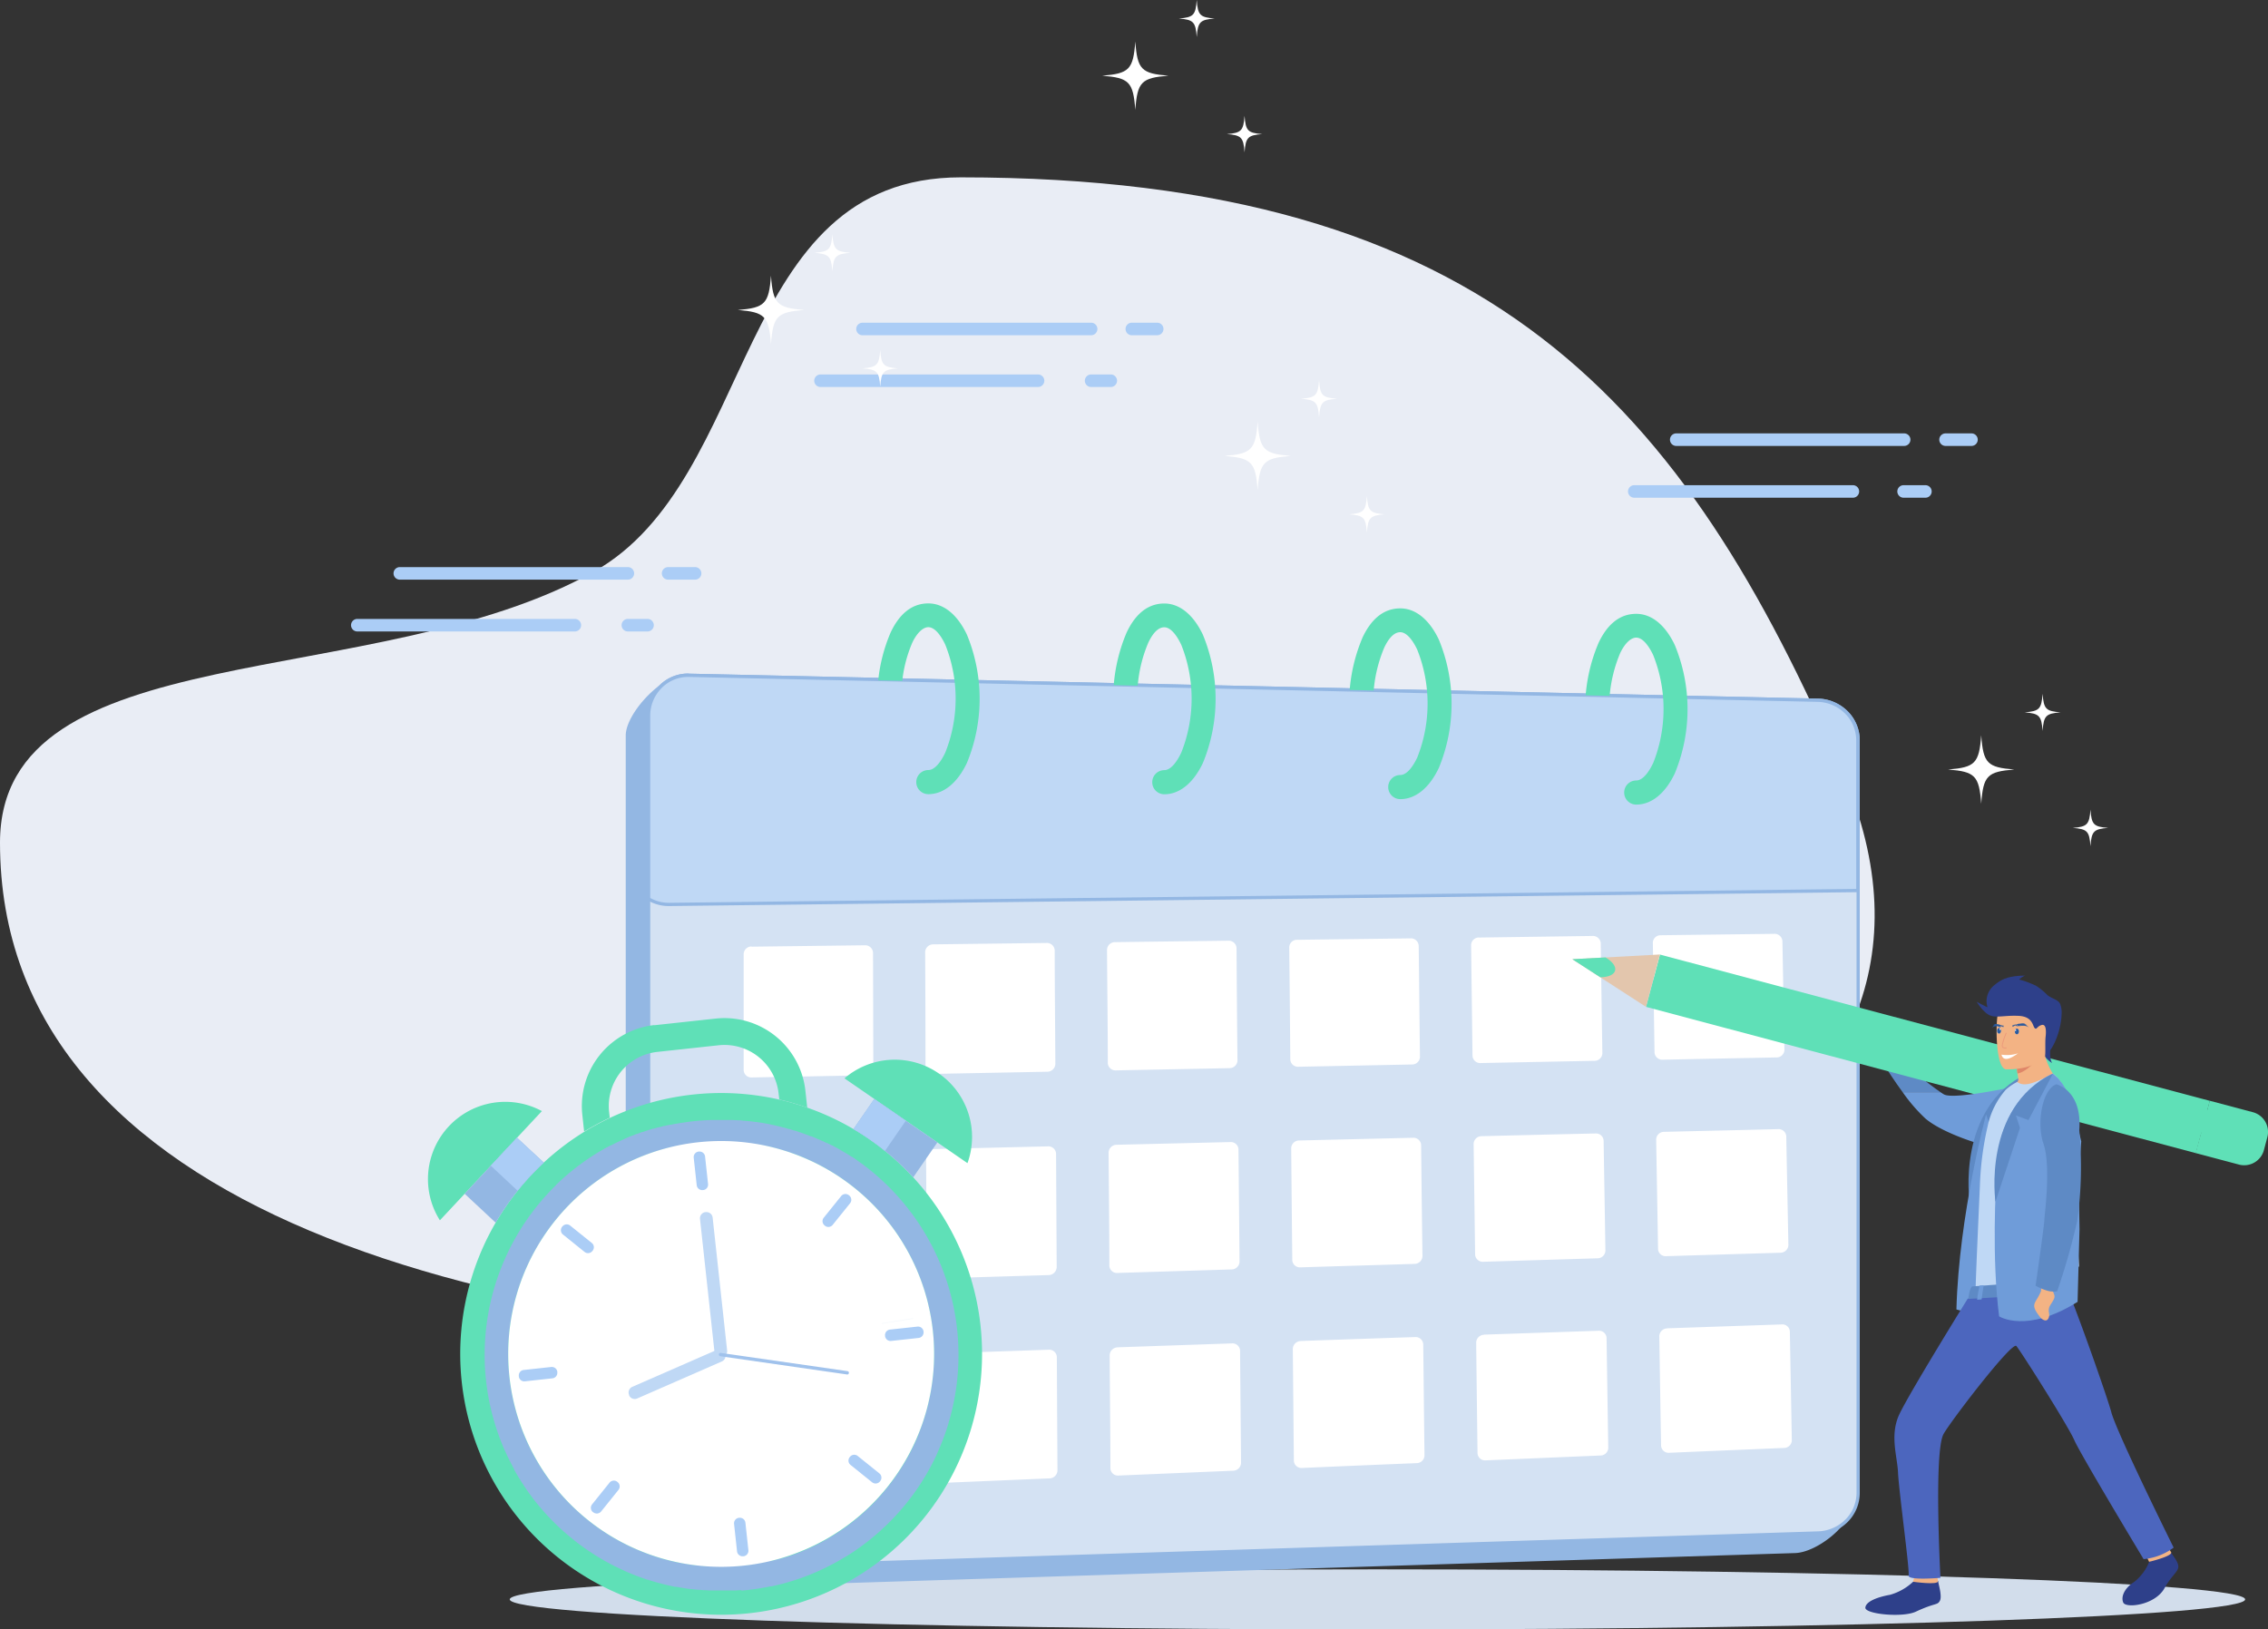
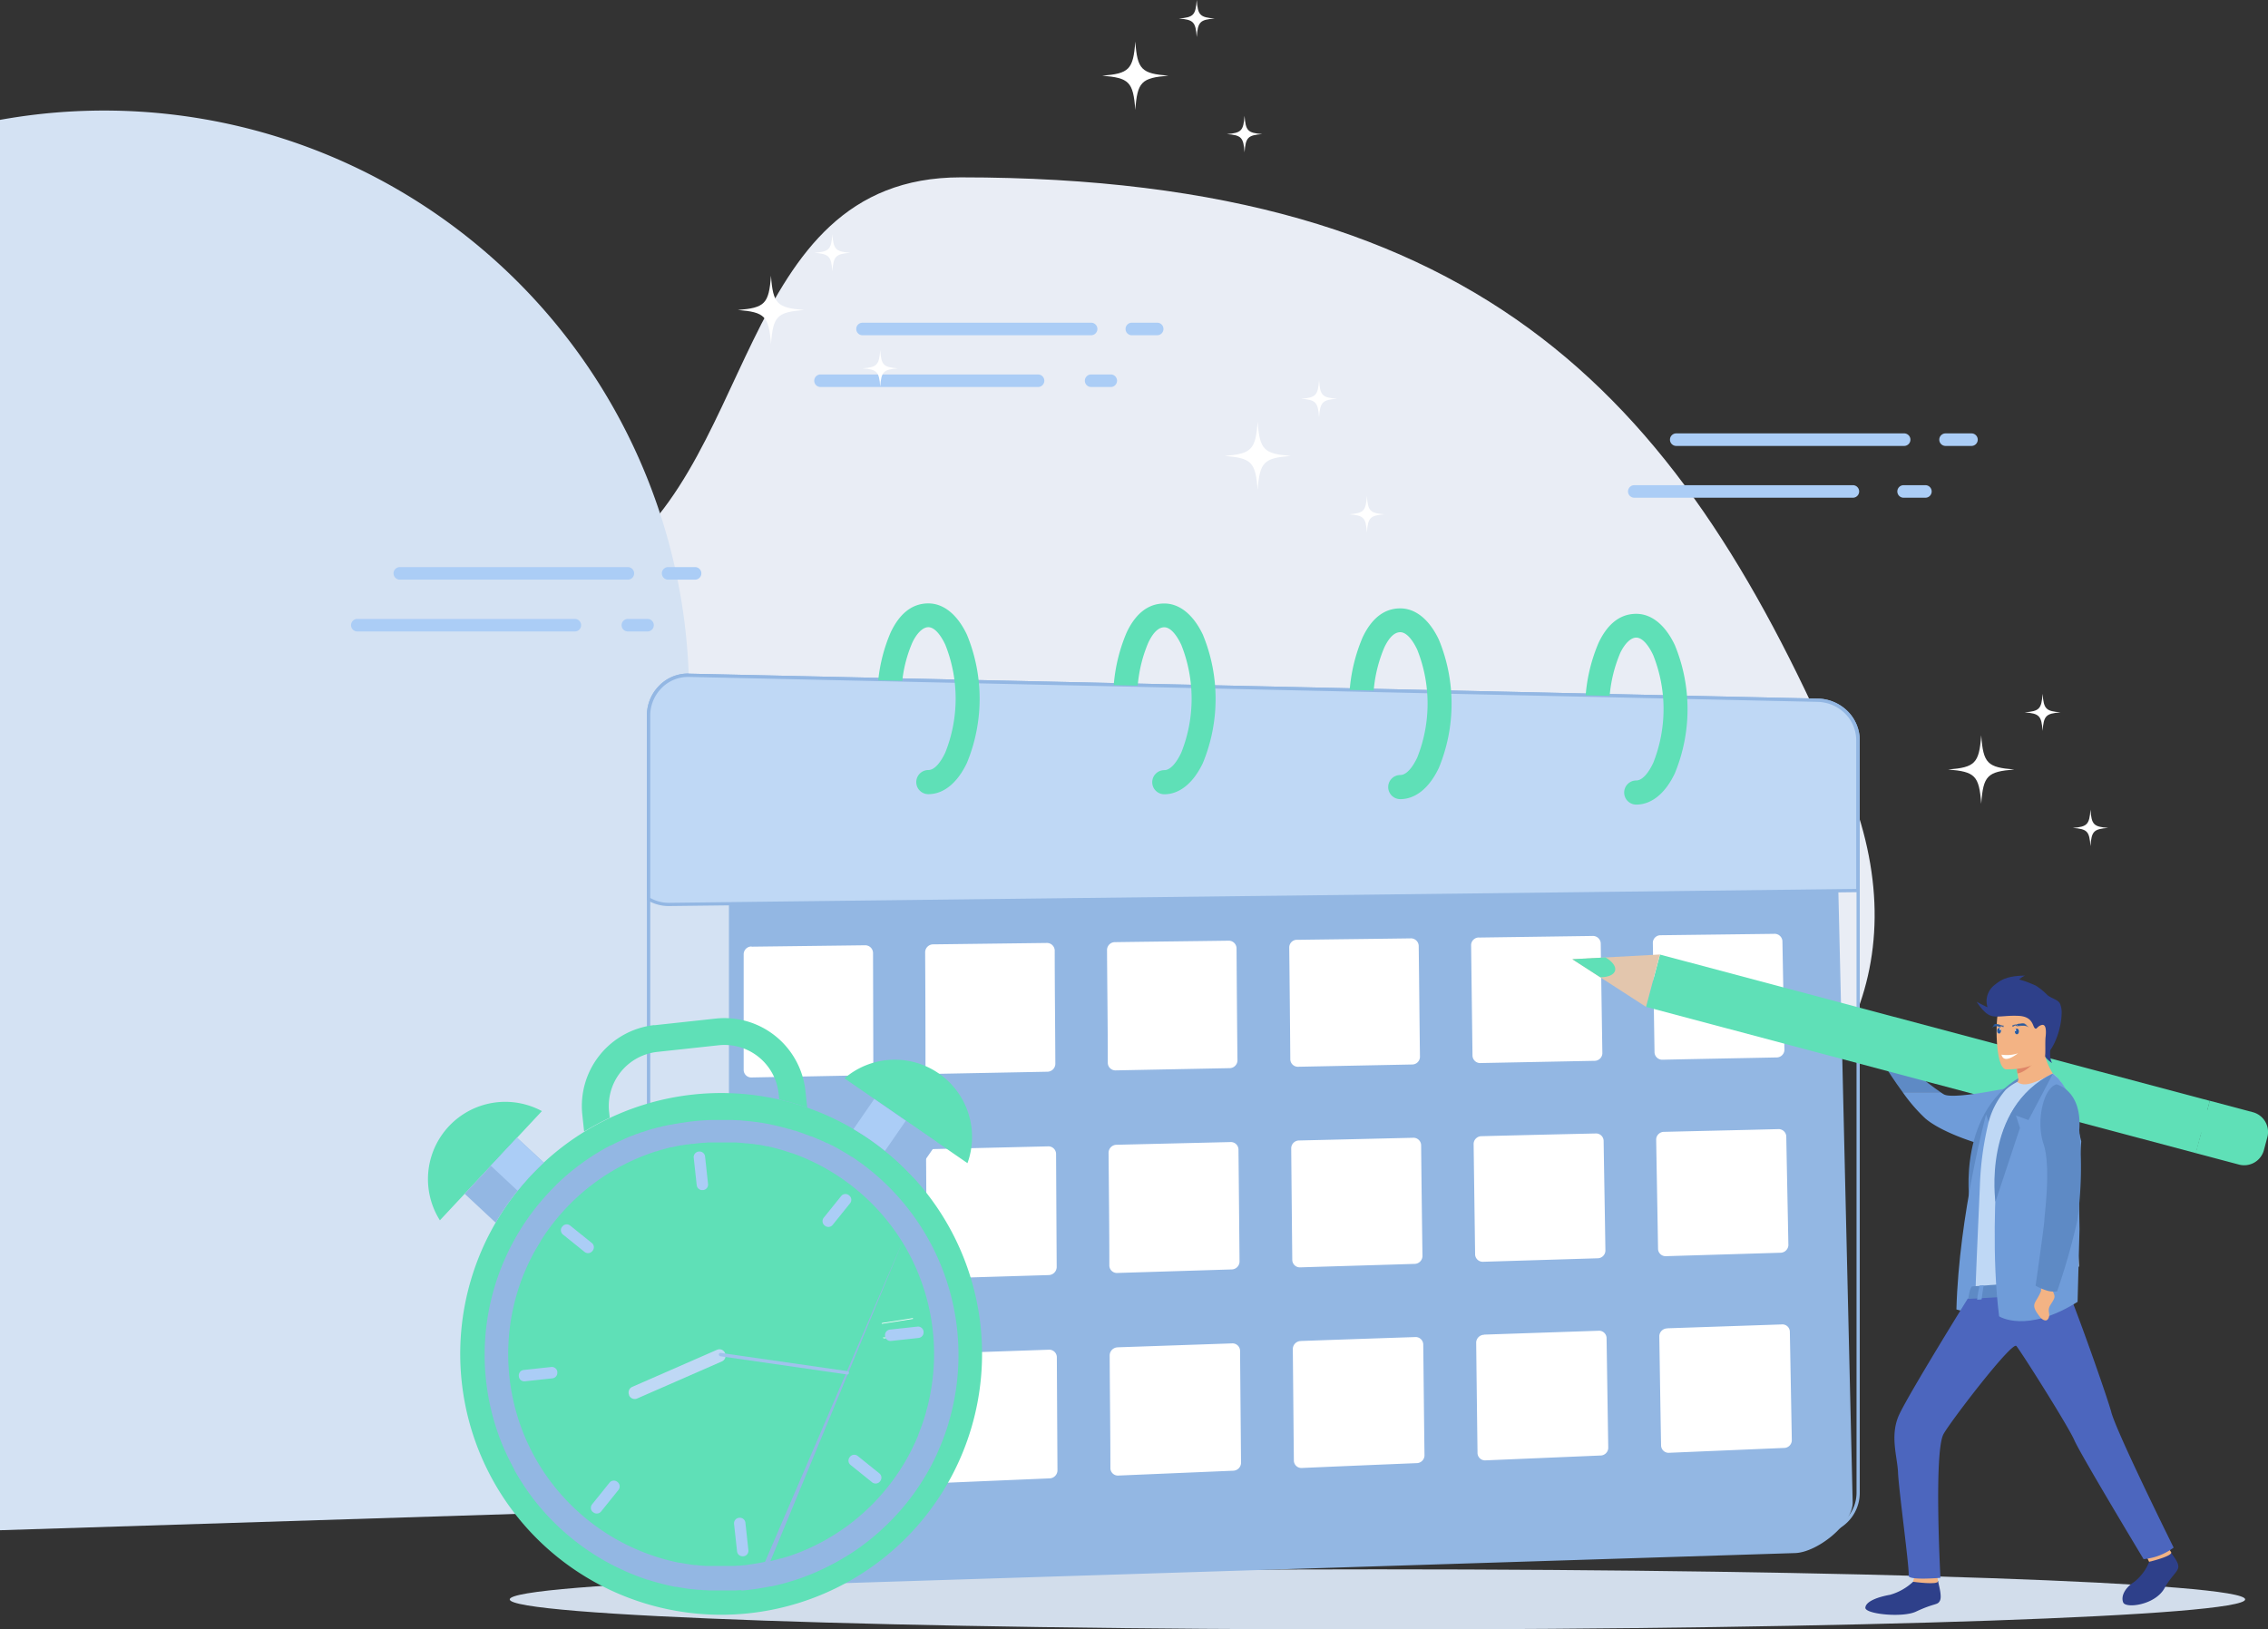
<svg xmlns="http://www.w3.org/2000/svg" viewBox="0 0 470 337.74">
  <rect x="0" y="0" width="470" height="337.74" fill="#333333" stroke="none" />
  <defs>
    <style>.cls-1{fill:#e9edf5;}.cls-1,.cls-11,.cls-12,.cls-13,.cls-14,.cls-15,.cls-16,.cls-17,.cls-19,.cls-2,.cls-20,.cls-21,.cls-3,.cls-4,.cls-5,.cls-6,.cls-7,.cls-8,.cls-9{fill-rule:evenodd;}.cls-2{fill:#d2ddeb;}.cls-3{fill:#93b7e3;}.cls-4{fill:#d4e2f3;}.cls-5{fill:#fff;}.cls-6{fill:#bfd8f5;}.cls-10,.cls-7{fill:#5fe0b7;}.cls-8{fill:#5e8ac5;}.cls-9{fill:#f3b384;}.cls-11{fill:#e3c6ad;}.cls-12{fill:#6f9cd9;}.cls-13{fill:#2e408a;}.cls-14{fill:#df8668;}.cls-15{fill:#4c66be;}.cls-16{fill:#5c6298;}.cls-17{fill:#2a599c;}.cls-18{fill:#ec9a7b;}.cls-19{fill:#abcdf6;}.cls-20{fill:#a0c2ec;}.cls-21{fill:#f6f9fc;}</style>
  </defs>
  <g id="Layer_2" data-name="Layer 2">
    <g id="Layer_1-2" data-name="Layer 1">
      <path class="cls-1" d="M199.09,36.76c-47.32,0-41.92,62.66-76.08,81.76C77.79,143.8,0,131.28,0,174.66c0,76.17,100.9,103.76,210.86,103.76s203.77-42.24,171-118.2S309.05,36.76,199.09,36.76Z" />
      <path class="cls-2" d="M285.45,337.74c99,0,179.82-2.8,179.82-6.23s-80.78-6.23-179.82-6.23-179.82,2.8-179.82,6.23S186.41,337.74,285.45,337.74Z" />
      <path class="cls-3" d="M141.75,140,372,149.3a8.55,8.55,0,0,1,8.33,8.33l3.6,153.69c.1,4.58-7.35,10.45-11.93,10.59l-234,7.4a8.27,8.27,0,0,1-8.33-8.33V152.47C129.66,147.88,137.18,139.83,141.75,140Z" />
-       <path class="cls-4" d="M142.73,140l234,5.17a8.42,8.42,0,0,1,8.33,8.33v156a8.45,8.45,0,0,1-8.33,8.33l-234,7.4a8.27,8.27,0,0,1-8.33-8.33V148.3A8.29,8.29,0,0,1,142.73,140Z" />
+       <path class="cls-4" d="M142.73,140a8.42,8.42,0,0,1,8.33,8.33v156a8.45,8.45,0,0,1-8.33,8.33l-234,7.4a8.27,8.27,0,0,1-8.33-8.33V148.3A8.29,8.29,0,0,1,142.73,140Z" />
      <path class="cls-3" d="M142.74,139.63l234,5.17a9,9,0,0,1,6.14,2.61h0a8.51,8.51,0,0,1,2.52,6.06v156a8.51,8.51,0,0,1-2.51,6h0a9.06,9.06,0,0,1-6.15,2.63l-234,7.4h-.26a8.27,8.27,0,0,1-5.87-2.49,8.83,8.83,0,0,1-2.55-5.91h0V148.3h0v-.18h0a8.75,8.75,0,0,1,2.55-6,8.33,8.33,0,0,1,5.95-2.51h.18Zm234,5.85-234-5.17h-.17a7.7,7.7,0,0,0-5.47,2.31,8.11,8.11,0,0,0-2.35,5.51v.17h0V317.07a8.15,8.15,0,0,0,2.36,5.45,7.55,7.55,0,0,0,5.38,2.29h.24l234-7.4a8.39,8.39,0,0,0,5.69-2.44h0a7.81,7.81,0,0,0,2.31-5.55v-156a7.89,7.89,0,0,0-2.32-5.58h0A8.3,8.3,0,0,0,376.7,145.48Z" />
      <path class="cls-5" d="M155.76,196.22l23.48-.29a1.62,1.62,0,0,1,1.68,1.56l.06,23.79a1.69,1.69,0,0,1-1.69,1.6c-7.84.16-15.71.3-23.53.45a1.58,1.58,0,0,1-1.65-1.56v-24a1.62,1.62,0,0,1,1.65-1.59Zm0,42.85c7.84-.2,15.71-.37,23.57-.56A1.61,1.61,0,0,1,181,240c0,7.94,0,15.88,0,23.8a1.7,1.7,0,0,1-1.67,1.61l-23.64.71a1.55,1.55,0,0,1-1.65-1.53v-24a1.64,1.64,0,0,1,1.65-1.6Zm189.12-4.47c7.85-.19,15.71-.36,23.57-.56a1.59,1.59,0,0,1,1.72,1.45c.14,7.55.3,15.08.44,22.61a1.66,1.66,0,0,1-1.68,1.56l-23.63.71a1.57,1.57,0,0,1-1.7-1.45c-.12-7.59-.27-15.18-.39-22.78a1.63,1.63,0,0,1,1.67-1.54Zm-37.82.9q11.76-.3,23.57-.56a1.57,1.57,0,0,1,1.69,1.47c.12,7.62.26,15.23.37,22.84a1.63,1.63,0,0,1-1.67,1.56l-23.64.72a1.59,1.59,0,0,1-1.69-1.47c-.1-7.66-.21-15.34-.31-23a1.64,1.64,0,0,1,1.68-1.56Zm-37.83.89,23.58-.56a1.59,1.59,0,0,1,1.69,1.48q.12,11.55.28,23.08a1.66,1.66,0,0,1-1.67,1.58c-7.89.25-15.77.47-23.64.72a1.58,1.58,0,0,1-1.67-1.48q-.12-11.62-.22-23.25a1.64,1.64,0,0,1,1.65-1.57Zm-37.82.89,23.57-.56a1.58,1.58,0,0,1,1.67,1.5q.12,11.66.22,23.31a1.66,1.66,0,0,1-1.65,1.59l-23.64.73a1.57,1.57,0,0,1-1.69-1.5c0-7.81-.1-15.65-.16-23.48a1.68,1.68,0,0,1,1.68-1.59Zm-37.83.89,23.58-.56a1.59,1.59,0,0,1,1.69,1.52q.06,11.77.13,23.54a1.7,1.7,0,0,1-1.67,1.62l-23.64.71a1.57,1.57,0,0,1-1.69-1.51c0-7.89,0-15.81-.07-23.72a1.67,1.67,0,0,1,1.67-1.6Zm-37.82,43.71,23.66-.81a1.58,1.58,0,0,1,1.69,1.52c0,7.92,0,15.85,0,23.79a1.7,1.7,0,0,1-1.68,1.62l-23.7,1a1.54,1.54,0,0,1-1.67-1.5v-24a1.67,1.67,0,0,1,1.65-1.64Zm189.77-6.56,23.66-.8a1.55,1.55,0,0,1,1.72,1.43q.21,11.3.41,22.61a1.62,1.62,0,0,1-1.65,1.56l-23.7,1a1.57,1.57,0,0,1-1.74-1.42c-.14-7.6-.25-15.19-.37-22.79a1.67,1.67,0,0,1,1.67-1.57Zm-37.95,1.31,23.66-.8a1.56,1.56,0,0,1,1.69,1.45c.12,7.61.23,15.24.35,22.85a1.63,1.63,0,0,1-1.65,1.56l-23.7,1a1.57,1.57,0,0,1-1.74-1.43q-.15-11.52-.28-23a1.67,1.67,0,0,1,1.67-1.6Zm-38,1.32q11.81-.42,23.64-.81a1.58,1.58,0,0,1,1.72,1.47c.09,7.68.16,15.39.26,23.08a1.64,1.64,0,0,1-1.65,1.58q-11.86.48-23.71,1a1.57,1.57,0,0,1-1.71-1.45c-.08-7.76-.14-15.51-.22-23.26a1.68,1.68,0,0,1,1.67-1.6Zm-37.93,1.31,23.64-.81a1.57,1.57,0,0,1,1.69,1.48c.06,7.77.14,15.55.2,23.32a1.67,1.67,0,0,1-1.65,1.59l-23.71,1a1.56,1.56,0,0,1-1.71-1.46c0-7.84-.12-15.66-.15-23.5a1.69,1.69,0,0,1,1.69-1.61Zm-38,1.31q11.83-.4,23.66-.81a1.58,1.58,0,0,1,1.7,1.49q.06,11.78.13,23.56a1.69,1.69,0,0,1-1.68,1.62l-23.7,1a1.56,1.56,0,0,1-1.71-1.47q0-11.88-.07-23.74a1.7,1.7,0,0,1,1.67-1.62Zm150.5-86.72,23.48-.29a1.62,1.62,0,0,1,1.74,1.47l.42,22.62a1.63,1.63,0,0,1-1.68,1.53c-7.84.16-15.71.3-23.53.47a1.61,1.61,0,0,1-1.71-1.48q-.18-11.4-.35-22.79a1.59,1.59,0,0,1,1.63-1.53Zm-37.7.48L330,194a1.62,1.62,0,0,1,1.72,1.48q.16,11.43.34,22.86a1.62,1.62,0,0,1-1.67,1.54l-23.53.46a1.59,1.59,0,0,1-1.71-1.48q-.15-11.52-.29-23a1.6,1.6,0,0,1,1.65-1.54Zm-37.69.47c7.82-.11,15.64-.19,23.49-.3A1.62,1.62,0,0,1,294,196c.1,7.69.16,15.4.26,23.09a1.62,1.62,0,0,1-1.67,1.55l-23.53.47a1.58,1.58,0,0,1-1.67-1.5q-.09-11.64-.22-23.27a1.6,1.6,0,0,1,1.63-1.55Zm-37.67.48c7.82-.11,15.64-.19,23.48-.3a1.62,1.62,0,0,1,1.68,1.52q.07,11.67.19,23.33a1.64,1.64,0,0,1-1.65,1.57l-23.53.46a1.59,1.59,0,0,1-1.69-1.51c0-7.84-.12-15.67-.16-23.49a1.64,1.64,0,0,1,1.68-1.58Zm-37.7.46,23.49-.29a1.61,1.61,0,0,1,1.69,1.53c0,7.87.1,15.72.13,23.57a1.67,1.67,0,0,1-1.69,1.59l-23.53.45a1.59,1.59,0,0,1-1.69-1.52q0-11.88-.07-23.74A1.66,1.66,0,0,1,193.45,195.74Z" />
      <path class="cls-6" d="M142.73,140l234,5.17a8.42,8.42,0,0,1,8.33,8.33v31.11h0l-246.35,2.88a8.14,8.14,0,0,1-4.26-1.14v-38A8.29,8.29,0,0,1,142.73,140Z" />
      <path class="cls-3" d="M142.74,139.63l234,5.17a9,9,0,0,1,6.14,2.61,8.51,8.51,0,0,1,2.52,6.06v31.45H385l-246.35,2.88a8.27,8.27,0,0,1-2.29-.29,8.44,8.44,0,0,1-2.14-.9l-.17-.1V148.3h0v-.18h0a8.75,8.75,0,0,1,2.55-6,8.33,8.33,0,0,1,5.95-2.51h.18Zm234,5.85-234-5.17h-.18a7.69,7.69,0,0,0-5.46,2.31,8.11,8.11,0,0,0-2.35,5.51v.17h0v37.83a8.17,8.17,0,0,0,1.81.73,7.73,7.73,0,0,0,2.11.27l246-2.88V153.47a7.89,7.89,0,0,0-2.32-5.58A8.32,8.32,0,0,0,376.7,145.48Z" />
      <path class="cls-7" d="M328.6,144.11a34.73,34.73,0,0,1,2.68-10.88c1.64-3.48,4.12-6,7.8-6,3.3,0,6.11,2.48,8,6.49a34.84,34.84,0,0,1,0,26.56c-1.89,4-4.7,6.49-8,6.49a2.48,2.48,0,1,1,0-5c1.2,0,2.46-1.4,3.52-3.64a30.2,30.2,0,0,0,0-22.33c-1.06-2.25-2.32-3.64-3.52-3.64s-2.45,1.36-3.32,3.19a29.11,29.11,0,0,0-2.19,8.88l-5-.11ZM182,141a33.74,33.74,0,0,1,2.58-9.93c1.64-3.47,4.12-6,7.8-6,3.29,0,6.11,2.48,8,6.49a34.84,34.84,0,0,1,0,26.56c-1.89,4-4.71,6.49-8,6.49a2.49,2.49,0,1,1,0-5c1.2,0,2.46-1.39,3.52-3.64a30.2,30.2,0,0,0,0-22.33c-1.06-2.25-2.32-3.64-3.52-3.64s-2.45,1.36-3.32,3.2a27.62,27.62,0,0,0-2.08,7.91l-5-.1Zm48.8,1a34.9,34.9,0,0,1,2.68-10.91c1.64-3.47,4.12-6,7.8-6,3.29,0,6.11,2.48,8,6.48a34.87,34.87,0,0,1,0,26.57c-1.89,4-4.71,6.49-8,6.49a2.49,2.49,0,0,1,0-5c1.2,0,2.46-1.39,3.52-3.64a30.2,30.2,0,0,0,0-22.33c-1.06-2.25-2.32-3.64-3.52-3.64-1.35,0-2.45,1.36-3.32,3.19a29,29,0,0,0-2.19,8.9l-5-.1Zm48.9,1a34.84,34.84,0,0,1,2.68-10.9c1.64-3.47,4.12-6,7.8-6,3.29,0,6.11,2.48,8,6.49a34.84,34.84,0,0,1,0,26.56c-1.89,4-4.71,6.49-8,6.49a2.49,2.49,0,0,1,0-5c1.2,0,2.46-1.39,3.52-3.63a30.22,30.22,0,0,0,0-22.34c-1.06-2.24-2.32-3.63-3.52-3.63-1.35,0-2.45,1.35-3.32,3.19a29.17,29.17,0,0,0-2.19,8.89Z" />
      <path class="cls-8" d="M402.13,226.38c-2.63-1.8-8.25-6.37-8.25-6.37l-2.73,1.79s1.36,2.16,3.14,4.58Z" />
      <path class="cls-9" d="M370.65,213.28a31,31,0,0,0-3-3.23,5.68,5.68,0,0,0-3,.51,2.89,2.89,0,0,0-.26,2.35c.24.37,1.14,0,1.55.19a4.8,4.8,0,0,1,.9.73,14.57,14.57,0,0,0,1.51,1.08Z" />
      <rect class="cls-10" x="393.9" y="159.47" width="11.22" height="117.91" transform="translate(85.72 548.35) rotate(-75.1)" />
      <rect class="cls-10" x="397.1" y="159.47" width="4.83" height="117.91" transform="matrix(0.26, -0.97, 0.97, 0.26, 85.7, 548.33)" />
      <polygon class="cls-11" points="341.1 208.69 325.84 198.82 343.99 197.84 341.1 208.69" />
      <path class="cls-7" d="M457.93,228.16l8.94,2.37a4.24,4.24,0,0,1,3,5.16l-.72,2.7a4.23,4.23,0,0,1-5.15,3L455,239Z" />
      <path class="cls-7" d="M332.72,198.45l-6.88.37,5.79,3.74c1.63,0,2.84-.52,3.07-1.38S334.12,199.28,332.72,198.45Z" />
      <path class="cls-12" d="M419.71,224.76s-14.75,3.36-16.9,2.06c-.19-.11-.42-.26-.68-.44h-7.84a34.74,34.74,0,0,0,4.69,5.44c3.33,2.85,10.16,4.93,10.16,4.93Z" />
      <path class="cls-13" d="M425.08,215.89c-1.18-.55-2-.43-2.44.35a5.64,5.64,0,0,0,2.62,4.1C424.78,219.53,424.72,218.05,425.08,215.89Z" />
      <path class="cls-8" d="M420,222.54,415,232.16l-1.22.09-.54,1.53-5.08,15.32S405.31,229.64,420,222.54Z" />
      <path class="cls-12" d="M411.58,231s-5.61,20.68-6.15,40.41c0,0,4.65,1.62,12,.33S411.58,231,411.58,231Z" />
      <path class="cls-9" d="M415.49,226.44c4.21,1.33,11.5-2.26,11.5-2.26a5.65,5.65,0,0,1-1.56-1.64,13.64,13.64,0,0,1-2.12-7.33l-3.26,2.62-2.21,1.79a26.85,26.85,0,0,0,.25,2.89c.05.33.1.7.16,1.08a.78.78,0,0,1-.36.79A10,10,0,0,0,415.49,226.44Z" />
      <path class="cls-6" d="M409.43,267.11a14,14,0,0,0,2.05,0c1.59,0,4.77-.54,8.67-.94a29.24,29.24,0,0,0,9.33-2.69c.42-.19,1.37-.7,1.35-1.16s-.07-1.25-.13-2.17a115.92,115.92,0,0,1-.23-15.19c.07-1.19.1-2.37.11-3.54,0-8.68-1.69-16.31-5.15-18.89a28.37,28.37,0,0,1-4.08,1.88c-1.64.53-2.48.42-3.33-.14a10.2,10.2,0,0,0-2.35,1.59,16.66,16.66,0,0,0-3.76,7.54,64.29,64.29,0,0,0-1.62,12.5C410.19,248.35,409.33,267,409.43,267.11Z" />
      <path class="cls-14" d="M417.84,219.62a26.85,26.85,0,0,0,.25,2.89c2.45-.42,5.23-4.38,5.23-4.38a7.87,7.87,0,0,0-3.27-.3Z" />
      <path class="cls-9" d="M415.62,221.64s8.21.46,9-4.85,2.43-8.69-3-9.81-6.75.74-7.44,2.44S413.43,221.13,415.62,221.64Z" />
      <path class="cls-13" d="M423.71,218.87c.27.24.06-2.73.2-3.93s.14-2.77-.84-2.48-1,1.07-1.43.62-.4-2.38-3.31-2.52-4.64.48-6-.12-2.71-2.81-2.71-2.81,1.67.91,2.25,1.14a4.23,4.23,0,0,1,1.6-4.71c2.65-2.16,5.63-1,8.39.22a12.64,12.64,0,0,1,2.4,1.95c.91.76,2.21.94,2.64,1.8a4.93,4.93,0,0,1,.33,2.17C427.16,213.16,425.7,217.54,423.71,218.87Z" />
      <path class="cls-13" d="M396.45,327.86a11.57,11.57,0,0,1-4.78,2.7c-2.37.42-5,1.31-5.11,2.66s7.7,2.12,10.45.84c4.09-1.91,4.48-1.28,5-2.28s-.4-3.74-.36-4.06S396.45,327.86,396.45,327.86Z" />
      <path class="cls-9" d="M396.75,326.74l-.3,1.12c.05,0,5.29.75,5.16-.14-.1-.72-.26-1.5-.26-1.5Z" />
      <path class="cls-13" d="M445.36,323.77a10.05,10.05,0,0,1-3.1,4.13c-1.94,1.23-2.79,3-2.26,4.26s6.62.56,8.57-3c1.33-2.46,2.85-3.38,2.85-4.45s-1.4-2.58-1.5-2.89S445.36,323.77,445.36,323.77Z" />
      <path class="cls-9" d="M444.88,322.72l.48,1c.05,0,5-1.2,4.56-2a7.4,7.4,0,0,0-1-1.28Z" />
      <path class="cls-15" d="M407.75,269.22s-11.93,19.25-14.14,23.91c-2.05,4.32-.42,8.75-.28,12.09.17,3.83,2.44,20.21,2.19,21.32s6.6.5,6.6.5-1.4-26,.63-29.78c1.35-2.5,14.2-19.3,15.1-18.27s10.67,16.46,12,19.49c1.21,2.84,14.37,24.69,14.37,24.69a12.4,12.4,0,0,0,6.23-2.39s-11.9-24-12.94-28.14c-.53-2.08-5.57-16.71-9.32-26.14C426.19,261.51,407.75,269.22,407.75,269.22Z" />
      <path class="cls-8" d="M408.62,266.65s-.49.47-.73,2.58c0,0,19.05-1,21.1-1.66,0,0,.2-2.33-.22-2.39S408.62,266.65,408.62,266.65Z" />
      <path class="cls-12" d="M410.22,266.46s-.45,2.13-.5,2.94l.93-.06s.34-2.68.46-2.95Z" />
      <path class="cls-16" d="M417.66,265.31s-2.72.29-3.62.5l.12,2.76,3.56-.35Z" />
      <path class="cls-12" d="M430.54,269.84c-10.63,6.66-16.26,3-16.26,3-1.56-12.16-.7-26.83-.49-30.41.51-15.72,11.64-19.91,11.64-19.91l1.1,1,.92,1.19L429,227.2l2.3,9.38-.54,6.68.18,11.51Z" />
      <path class="cls-9" d="M422.86,265.9a5.42,5.42,0,0,1,.09,1.73c-1.09,2.73-2.47,2.51-.07,5.5,0,0,1.08,1.16,1.61.14s-.41-1.51.47-2.87c1-1.57,1-1.59.33-3l-.13-1.55Z" />
      <path class="cls-8" d="M424.35,267.55a11.43,11.43,0,0,1-2.51-1.06s1.79-12.47,1.82-13.68c0-.78,1.41-11-.17-15.68s-.1-11.51,2.66-12.38c0,0,5.39,1.2,4.74,9.54a81.42,81.42,0,0,1-.41,18.71,137.53,137.53,0,0,1-4.18,14.66A4.88,4.88,0,0,1,424.35,267.55Z" />
      <path class="cls-8" d="M425.43,222.54l-5.07,9.62-2.6-.95.84,2.57-5.08,15.32S410.71,229.64,425.43,222.54Z" />
      <path class="cls-13" d="M419.64,206.91c-2.87,1.45-5.11,1.57-7.55-.23,1.12-2.14,1.54-4.39,7.55-4.47Q416.19,203.88,419.64,206.91Z" />
      <path class="cls-6" d="M417.91,213.21c.23,0,.43.2.46.52s-.15.61-.38.64-.43-.2-.46-.52S417.68,213.24,417.91,213.21Z" />
      <path class="cls-17" d="M418,214.37c.23,0,.4-.32.38-.64s-.23-.55-.46-.52a.37.37,0,0,0-.25.16h0c.08,0,.14.06.15.17a.2.2,0,0,1-.12.21c-.08,0-.14-.07-.15-.17v0a.8.8,0,0,0,0,.31C417.56,214.17,417.76,214.41,418,214.37Z" />
      <path class="cls-17" d="M417.18,212.82l0,0a.68.68,0,0,1,.09-.17.34.34,0,0,0-.06.06l-.05.1a.43.43,0,0,1,0-.11.56.56,0,0,0,0,.12.54.54,0,0,1,.05-.22.33.33,0,0,0-.08.2.15.15,0,0,1,0-.09.12.12,0,0,0,0,.1l0,0s0,0,0,.06a.5.5,0,0,1-.14-.27.37.37,0,0,0,.05.11,1.1,1.1,0,0,1,0-.18.58.58,0,0,1,0,.14.34.34,0,0,0,0,.12.61.61,0,0,1,0-.27v0a.71.71,0,0,0,0,.15c0-.08,0-.17.07-.23a1,1,0,0,0,0,.1s.05-.12.11-.12a.44.44,0,0,0-.08.1.26.26,0,0,0,0,.15.33.33,0,0,1,.23-.28s-.12.08-.13.12h0l-.06.08s0,0,0,.06a.1.1,0,0,0,0,0v0h0a.39.39,0,0,1,.12-.23.56.56,0,0,1,.2-.11h0l0,0a.47.47,0,0,0-.26.29h0a.57.57,0,0,1,.08-.13l.12-.11a.56.56,0,0,1,.3-.08.56.56,0,0,0-.21.06.33.33,0,0,0-.17.12l.07,0a1.34,1.34,0,0,1,.54-.16.92.92,0,0,0-.29.11l.05,0,0,0,0,0a.72.72,0,0,0-.23.23.23.23,0,0,1,.07-.07l.07-.06a.91.91,0,0,1,.16-.11,1.35,1.35,0,0,1,.35-.14.1.1,0,0,0-.05,0,2.87,2.87,0,0,1,.53-.11l-.21.05-.06,0,.2,0a2.35,2.35,0,0,1,.6-.08,1,1,0,0,1,.45.08.88.88,0,0,1,.28.17l.07.07c-.06,0-.2-.18-.34-.21a2,2,0,0,1,.53.43l-.14-.13-.15-.11a1.65,1.65,0,0,0-.37-.2.67.67,0,0,0,.14.09,4.89,4.89,0,0,1,.74.55l.1.1-.15-.11a1.81,1.81,0,0,0-.54-.31,4.66,4.66,0,0,1,.55.33l-.32-.18a1.86,1.86,0,0,0-.37-.14,3,3,0,0,1,.69.35l-.18-.09-.19-.08a1.55,1.55,0,0,0-.42-.12,2.1,2.1,0,0,0-.56,0l-.17,0a.8.8,0,0,1,.15,0l.33,0h.17a2.21,2.21,0,0,0-.35,0h0a.75.75,0,0,0-.26,0l-.24.08a.1.1,0,0,0,.05,0l-.18,0,.22-.09-.14,0-.22.07a.93.93,0,0,1-.23,0l.13,0,.12,0,.06,0,.18-.08a1.1,1.1,0,0,1,.53-.11,1.08,1.08,0,0,0-.55.09l-.25.11-.06,0-.18.07h0a.37.37,0,0,1-.11.05c.06-.06.21-.11.26-.19a.7.7,0,0,0-.16.1l-.05,0a.66.66,0,0,1,.18-.19l.07-.05c-.06,0-.13.07-.17.11a.44.44,0,0,0-.12.15h0l.05-.1a1.46,1.46,0,0,0-.09.13.84.84,0,0,1,.06-.14l0,0a.88.88,0,0,1,.27-.24.59.59,0,0,0-.29.22.47.47,0,0,1-.07.12l0-.08h0l0,.05a.67.67,0,0,1,.13-.22l-.06,0-.05.06a.8.8,0,0,0-.08.16s0-.07,0-.1h0s0,.06-.06.09v-.06l0,.06c0-.06,0-.09,0-.14a.23.23,0,0,0-.06.12.11.11,0,0,1,0-.08l-.05.05,0,0a.45.45,0,0,1,.06-.12.32.32,0,0,0-.1.13.54.54,0,0,1,.08-.19c-.05,0-.08.16-.11.19v-.07h0l0,.07v-.08s0,.05,0,.08a.54.54,0,0,1,0-.11v0s0,.05-.05.08l0-.07h0Z" />
      <path class="cls-6" d="M414.22,213.08c-.22,0-.37.32-.35.64s.21.56.43.52.37-.32.34-.64S414.43,213.05,414.22,213.08Z" />
      <path class="cls-17" d="M414.3,214.24c-.22,0-.41-.2-.43-.52s.13-.61.35-.64a.31.31,0,0,1,.24.08h0c-.07,0-.12.11-.11.21s.07.18.14.17.12-.1.11-.21v0a.65.65,0,0,1,.07.29C414.67,213.92,414.51,214.21,414.3,214.24Z" />
      <path class="cls-17" d="M415.12,212.9l0,0a.87.87,0,0,0-.07-.17.13.13,0,0,1,0,.06.3.3,0,0,1,0,.1s0-.07,0-.1a.36.36,0,0,1,0,.11.53.53,0,0,0,0-.22.52.52,0,0,1,.06.2.28.28,0,0,0,0-.09.34.34,0,0,1,0,.1l0,0s0,0,0,.06a.55.55,0,0,0,.1-.27.36.36,0,0,1,0,.11.55.55,0,0,0,0-.18s0,.1,0,.14a.68.68,0,0,1,0,.12,1.2,1.2,0,0,0,0-.27v0a.75.75,0,0,1,0,.15.44.44,0,0,0-.06-.23.42.42,0,0,1,0,.1s0-.11-.09-.12a.44.44,0,0,1,.06.1.25.25,0,0,1,0,.15c0-.16-.09-.25-.16-.28a.54.54,0,0,1,.09.12h0s0,0,0,0a.59.59,0,0,1,0,.08s0,0,0,.06v.05h0a.45.45,0,0,0-.1-.23.36.36,0,0,0-.14-.11h0l0,0a.41.41,0,0,1,.18.29h0a.31.31,0,0,0-.06-.13.44.44,0,0,0-.08-.1.36.36,0,0,0-.22-.09l.15.06a.28.28,0,0,1,.12.12l-.05,0a.89.89,0,0,0-.38-.16.84.84,0,0,1,.21.11h-.05a.05.05,0,0,1,0,0l0,0a.48.48,0,0,1,.17.22l-.05-.07,0-.06a1.06,1.06,0,0,0-.12-.1.89.89,0,0,0-.25-.14s0,0,0,0-.2-.09-.39-.11l.15.05.05,0-.14,0a1.26,1.26,0,0,0-.43-.08.49.49,0,0,0-.33.08.79.79,0,0,0-.2.17l0,.07s.14-.18.24-.21a1.53,1.53,0,0,0-.37.43l.09-.13a1.14,1.14,0,0,0,.11-.11,1.21,1.21,0,0,1,.26-.2.43.43,0,0,1-.1.09,4.55,4.55,0,0,0-.52.55l-.07.11s.08-.1.11-.12a1.24,1.24,0,0,1,.38-.31,3.12,3.12,0,0,0-.39.33l.23-.18a.94.94,0,0,1,.26-.14,2,2,0,0,0-.49.35l.13-.09.13-.08a.94.94,0,0,1,.3-.12,1.08,1.08,0,0,1,.4,0l.12,0a.2.2,0,0,0-.11,0,.85.85,0,0,0-.23,0h-.12a.75.75,0,0,1,.24,0h0a.68.68,0,0,1,.19,0l.16.09,0,0,.13.05-.16-.09s.07,0,.1,0l.16.06a.32.32,0,0,0,.16,0l-.09,0-.09,0s0,0,0,0l-.13-.08c-.08,0-.3-.14-.38-.11.11-.05.32,0,.4.1l.17.11.05,0a.57.57,0,0,0,.13.08v0h0l.08,0c0-.06-.15-.11-.19-.19a1.06,1.06,0,0,1,.12.1l0,0a.91.91,0,0,0-.13-.19l-.05,0s.09.07.12.11a1.19,1.19,0,0,1,.09.15h0l0-.11s.06.11.06.14a.47.47,0,0,0,0-.14l0,0a1,1,0,0,0-.2-.24c.06,0,.17.14.21.22s0,.09,0,.12l0-.08h0l0,0a.5.5,0,0,0-.09-.22l0,0,0,.06.06.17a.36.36,0,0,0,0-.1h0a.59.59,0,0,1,0,.08v-.06l0,.06,0-.13a.38.38,0,0,1,.05.11s0-.05,0-.08l0,.05,0,0a.25.25,0,0,0,0-.12s.05.08.07.14a.39.39,0,0,0-.06-.2s.06.16.08.19v-.06h0l0,.06v-.08a.41.41,0,0,0,0,.08s0-.07,0-.1h0a.59.59,0,0,0,0,.08l0-.07h0Z" />
-       <path class="cls-18" d="M415.76,217.31l-.05,0-.15,0c-.24,0-.68,0-.73-.6a11.32,11.32,0,0,1,.84-2.63.09.09,0,0,1,.13.13,14.27,14.27,0,0,0-.79,2.48c0,.41.31.43.55.44a.43.43,0,0,1,.25,0,.1.1,0,0,1,0,.13A.12.12,0,0,1,415.76,217.31Z" />
      <path class="cls-5" d="M418.2,218.32q-2.94,2.18-3.43.28A7.39,7.39,0,0,0,418.2,218.32Z" />
      <path class="cls-7" d="M203.2,274.81a54.07,54.07,0,1,1-59.58-47.94A54.07,54.07,0,0,1,203.2,274.81Z" />
      <path class="cls-3" d="M153.58,329.6l-.36,0-.81.05-.41,0-.78,0-.39,0h-2.59l-.84,0-.39,0-.77-.05-.39,0-.84-.07-.28,0-1.13-.12-.19,0-.93-.12-.34-.05-.78-.13-.36-.06-.81-.15-.3,0c-.73-.15-1.46-.31-2.19-.49l-.29-.07-.79-.21-.34-.09-.77-.22-.31-.09-.95-.3-.1,0-1.07-.37-.2-.07-.84-.31-.29-.11-.77-.31-.28-.11-.84-.36-.18-.08-1-.47h0l-1-.47-.23-.11-.76-.39-.26-.14-.77-.42-.2-.11c-.66-.37-1.3-.75-1.93-1.14l-.19-.12-.74-.48-.24-.16c-.24-.16-.48-.31-.71-.48l-.22-.14-.87-.63h0l-.92-.68-.09-.08-.77-.6-.21-.17-.66-.55-.21-.17-.73-.63-.1-.09q-.84-.75-1.65-1.53l-.17-.17-.62-.62-.19-.2-.62-.64-.15-.16c-.51-.55-1-1.11-1.49-1.68l-.13-.16c-.2-.23-.38-.46-.57-.69l-.19-.23c-.17-.22-.35-.44-.52-.67l-.17-.21-.62-.84,0,0-.66-.93-.1-.15-.52-.77c0-.09-.11-.17-.16-.25l-.45-.7-.16-.26-.48-.79a1.4,1.4,0,0,0-.1-.16c-.19-.33-.38-.66-.56-1l0-.06-.49-.92c0-.09-.09-.18-.14-.26l-.37-.74-.15-.3c-.13-.25-.25-.5-.37-.76l-.12-.26c-.16-.34-.31-.69-.46-1h0a49.2,49.2,0,0,1,7.7-51.47h0l.57-.66.08-.09.71-.78.08-.09.74-.78.07-.06q.38-.41.78-.78l0-.05.82-.78,0,0,.86-.78,0,0,.86-.75,0,0,.85-.7.09-.06c.27-.23.55-.45.83-.66l.1-.08.85-.63.11-.08.85-.61.11-.07.87-.59.12-.07c.29-.2.58-.38.88-.57l.12-.07.9-.55.11-.06.93-.54.1-.05,1-.52.08,0,1-.51,0,0,1.07-.51h0l1.09-.49h0c.35-.16.71-.31,1.07-.45l.06,0,1-.41.1,0,1-.38.11,0,1-.34.14-.05,1-.31.14,0,1-.29.14,0,1-.27.14,0q.54-.14,1.08-.24l.12,0,1.11-.22.11,0,1.14-.2h.08l1.19-.18h0c.41-.06.82-.11,1.24-.15s.83-.09,1.25-.12h0l1.19-.08h.09l1.15-.05H148l1.12,0h1.38l1.08,0h.15l1.08.06H153q.54,0,1.08.09h.14l1.08.11.12,0,1.09.14.1,0,1.12.17h.07l1.14.21h0l1.17.24h0c.39.08.77.17,1.15.27h.06l1.09.29.09,0,1,.3.11,0,1,.32.12,0,1,.34.14.05c.33.11.65.23,1,.36l.13.05,1,.38.13,0,1,.41.12.06,1,.43.12.05,1,.47.09,0,1,.5.06,0,1,.55h0l1,.58,0,0,1,.59,0,0q.47.28.93.6l.08,0c.3.19.59.39.89.6l.09.07c.29.2.58.4.86.61l.1.07.7.52h0a49.22,49.22,0,0,1,18.55,48.62h0c-.07.37-.15.74-.23,1.11l-.06.28c-.07.27-.13.55-.2.82,0,.11-.05.22-.08.33s-.13.53-.2.79c0,.1-.06.2-.08.29-.1.34-.19.67-.29,1l0,.07c-.11.36-.22.73-.34,1.09l-.06.18-.3.87c0,.1-.07.19-.1.29l-.29.78c0,.09-.07.18-.11.28-.11.29-.22.58-.34.87l-.07.16c-.14.35-.29.7-.44,1.05l0,0c-.14.32-.28.64-.43,1a2.56,2.56,0,0,1-.11.24c-.12.26-.25.52-.37.77-.05.09-.09.18-.13.26l-.41.8c0,.06-.07.12-.1.19-.35.66-.71,1.31-1.09,1.95l-.12.2c-.15.25-.3.5-.46.75l-.15.24c-.15.25-.31.49-.47.74l-.13.2c-.41.63-.84,1.24-1.28,1.85l-.08.11-.58.77-.16.21c-.18.23-.36.45-.53.68l-.17.21-.62.75-.08.09-.75.87v0c-.24.26-.48.53-.73.79l-.17.19c-.2.21-.39.42-.59.62l-.21.21-.62.62c0,.06-.11.11-.16.16-.53.52-1.08,1-1.63,1.52l-.18.16-.66.57-.23.19-.66.55-.2.16q-.42.35-.84.66l0,0c-.3.23-.6.46-.91.68l-.15.12-.75.52-.25.18-.68.46-.26.17-.76.48-.18.12-1,.58-.09.06-.86.49-.28.16-.71.38-.31.16-.73.37-.27.14c-.67.33-1.34.64-2,.94l-.28.12-.76.32-.33.13-.74.29-.33.13-.88.32-.18.06-1.07.36-.28.08-.8.25-.37.11-.74.21-.38.1-.81.2-.3.08-1.12.25-.22,0-.9.18-.38.07-.78.13-.4.07-.8.12-.36.05-1.16.14-1.16.11ZM187,257.45l-.14-.21c-.34-.55-.69-1.09-1.06-1.62,0-.07-.09-.14-.14-.21l-.44-.61-.14-.19c-.18-.26-.37-.51-.57-.76a.64.64,0,0,0-.1-.13l-.49-.63-.18-.22-.49-.6-.12-.14-.61-.71-.17-.19-.49-.53-.19-.21-.65-.68-.05-.05-.61-.61-.23-.22-.49-.47-.21-.19-.67-.61-.19-.17-.53-.46-.25-.21-.55-.45-.18-.15-.71-.56-.25-.19-.52-.39-.27-.19-.73-.53-.15-.1-.63-.42-.29-.19-.54-.35-.26-.16-.77-.47-.26-.15-.56-.32-.31-.18-.63-.34-.19-.1-.81-.42-.29-.14-.58-.28-.3-.14-.83-.38-.18-.08-.69-.29-.32-.13c-.2-.09-.41-.17-.63-.25l-.26-.1-.86-.32L164,239l-.65-.22-.31-.1c-.25-.09-.51-.17-.76-.24l-.16-.05-.89-.26-.3-.08-.66-.17-.3-.08-.91-.21-.2,0-.75-.16-.31-.06-.73-.13-.24,0-.94-.15-.25,0-.74-.1-.3,0-.88-.1h-.09l-1-.08-.3,0-.74,0h-.27l-1,0h-1.31l-.83,0H148l-1,0h-.27l-.78.06-.28,0-1,.1-1,.12-.29,0-.77.12-.26,0-1,.17-.18,0-.81.16-.29.06-.81.19-.18,0c-.32.07-.63.15-.95.24l-.26.07-.72.2-.28.08-.93.29-.09,0-.84.29-.29.1-.69.25-.25.09-.88.34-.23.1-.68.28-.29.13-.7.31-.19.09-.84.4-.27.14-.61.31-.28.14-.82.45-.14.08-.69.39-.28.17-.59.35-.24.15-.77.49-.23.16-.56.38-.29.19-.61.44-.15.11-.73.55-.26.2c-.17.13-.35.26-.51.4l-.26.2-.7.58-.16.14-.55.47-.26.23-.48.44-.22.2-.65.62-.22.22-.46.46-.23.24-.53.55-.12.13c-.21.22-.41.45-.61.67s-.14.17-.22.25l-.42.49-.2.24-.58.69-.14.19c-.15.19-.3.37-.44.56l-.21.26-.41.56-.15.2-.53.74-.16.24-.38.56c-.06.09-.12.18-.17.27-.16.24-.32.48-.47.72l0,.07c-.17.26-.33.53-.49.8,0,.08-.09.16-.14.24L111,259l-.12.22c-.16.27-.31.54-.45.82l-.09.17c-.12.23-.24.46-.35.69a2,2,0,0,0-.13.25c-.12.24-.23.48-.34.71l-.08.15-.39.87-.09.22-.3.69a2.44,2.44,0,0,1-.1.24q-.36.88-.69,1.8a2.25,2.25,0,0,1-.08.24,44.24,44.24,0,0,0,1.58,33.1l.12.25c.1.21.21.43.31.65l.15.29c.1.21.21.42.32.63l.13.26c.15.29.3.57.46.85v0h0l.48.84.16.27.35.58.19.3.36.56.17.27c.17.25.33.5.5.74l.06.09.54.76.21.28.38.51c.08.1.15.2.23.29l.39.51.22.27.53.64.14.16.56.66.24.26.42.46a3.45,3.45,0,0,0,.26.28l.42.44.26.27.54.54.25.24.56.54.29.26.43.39.3.27.45.39.29.25.58.48.28.22.61.48.32.24.45.34.34.25.47.33.32.22c.2.15.41.28.62.42l.31.21.64.41.34.21.49.3.36.21.5.29.34.19.67.36.31.17.69.35.35.17.53.26.37.17.54.25.35.15.73.31.28.12.76.3.34.13.57.21.38.13.59.21.34.11.82.26.18.05.85.25.34.09.63.16.36.09.63.15.34.08.87.18.17,0,.89.16.34.06.66.1.36.06.67.09.33,0,.95.1h.07l1,.08.33,0,.69,0,.37,0,.7,0h1.34l1,0H151l.71,0,.37,0,.72-.05.32,0,1-.1c.35,0,.69-.07,1-.12l.32-.05.71-.1.36-.06.71-.12.32-.06,1-.2h0L187,257.45ZM157.66,324l1-.2-1,.2Zm2-.42.31-.08.68-.17.35-.09.67-.19L162,323l.93-.29H163l.91-.3.31-.11.64-.23.35-.13.62-.24.32-.13.83-.35.16-.07.81-.36.31-.15.59-.28.33-.17.58-.29.31-.16.78-.42.16-.09.75-.44.31-.18.53-.32.34-.21.51-.33.31-.2c.23-.15.46-.3.68-.46l.25-.17.65-.46.3-.22.48-.36.32-.25.47-.36.3-.24.6-.5.27-.23.57-.5.29-.25.43-.4.3-.28c.15-.13.29-.27.42-.4l.29-.27.54-.54.26-.27.51-.54.27-.29.38-.42.28-.32c.13-.14.25-.28.37-.43l.26-.3.49-.6.22-.27.47-.6.23-.3.36-.48.24-.32.33-.48c.08-.1.15-.21.23-.32l.43-.64.19-.29.42-.65.19-.31.32-.52.19-.33c.11-.18.21-.36.31-.54l.18-.31.41-.76.1-.19c.13-.25.26-.49.38-.74l.15-.31c.1-.19.19-.39.28-.58l.16-.33c.09-.19.18-.39.26-.58s.1-.21.14-.32c.13-.28.25-.57.37-.86l0-.1.33-.83.11-.3c.08-.21.16-.42.23-.62l.12-.34.22-.64c0-.1.07-.2.1-.29.1-.31.2-.62.29-.94h0v0c.09-.3.18-.61.26-.92,0-.09,0-.19.08-.28l.18-.69.08-.32c.06-.23.11-.47.16-.7l.06-.27A44.24,44.24,0,0,0,187,257.45l-27.35,66.12Zm31.77-29.3c.1-.31.2-.62.29-.94Z" />
-       <path class="cls-5" d="M193.32,275.88a44.13,44.13,0,1,1-48.63-39.12A44.13,44.13,0,0,1,193.32,275.88Z" />
      <path class="cls-19" d="M145.73,246.67h-.08a1.15,1.15,0,0,1-1.27-1l-.62-5.71a1.16,1.16,0,0,1,1-1.27h.09a1.15,1.15,0,0,1,1.26,1l.62,5.71A1.14,1.14,0,0,1,145.73,246.67Z" />
      <path class="cls-19" d="M115.49,284.34v.09a1.14,1.14,0,0,1-1,1.26l-5.71.62a1.13,1.13,0,0,1-1.26-1v-.09a1.13,1.13,0,0,1,1-1.26l5.71-.62a1.15,1.15,0,0,1,1.27,1Zm75.9-8.37v.08a1.16,1.16,0,0,1-1,1.27l-5.71.62a1.15,1.15,0,0,1-1.27-1v-.09a1.15,1.15,0,0,1,1-1.26l5.71-.62A1.15,1.15,0,0,1,191.39,276Z" />
      <path class="cls-19" d="M122.81,259.24l-.06.07a1.14,1.14,0,0,1-1.61.18l-4.47-3.6a1.15,1.15,0,0,1-.18-1.62l.06-.06a1.14,1.14,0,0,1,1.61-.18l4.48,3.6a1.14,1.14,0,0,1,.17,1.61ZM182.4,307l-.05.07a1.16,1.16,0,0,1-1.62.17l-4.47-3.6a1.14,1.14,0,0,1-.18-1.61l.06-.07a1.14,1.14,0,0,1,1.61-.17l4.48,3.6A1.14,1.14,0,0,1,182.4,307Z" />
      <path class="cls-19" d="M170.88,254l.07.06a1.14,1.14,0,0,0,1.61-.18l3.6-4.47a1.14,1.14,0,0,0-.17-1.61l-.07-.06a1.14,1.14,0,0,0-1.61.18l-3.6,4.47a1.14,1.14,0,0,0,.17,1.61Zm-48,59.41.07.05a1.16,1.16,0,0,0,1.62-.17l3.6-4.48a1.15,1.15,0,0,0-.18-1.61l-.07-.06a1.15,1.15,0,0,0-1.61.18l-3.6,4.48A1.14,1.14,0,0,0,122.9,313.44Z" />
      <path class="cls-19" d="M154.11,322.57H154a1.15,1.15,0,0,1-1.26-1l-.62-5.71a1.15,1.15,0,0,1,1-1.26h.08a1.15,1.15,0,0,1,1.27,1l.62,5.71A1.15,1.15,0,0,1,154.11,322.57Z" />
-       <path class="cls-6" d="M149.55,281.31h-.1a1.27,1.27,0,0,1-1.39-1.13l-3-27.54a1.28,1.28,0,0,1,1.13-1.4h.09a1.28,1.28,0,0,1,1.4,1.12l3,27.55A1.26,1.26,0,0,1,149.55,281.31Z" />
      <path class="cls-6" d="M150.25,280.44l0,.08a1.26,1.26,0,0,1-.66,1.67l-17.55,7.68a1.27,1.27,0,0,1-1.67-.65l0-.09a1.27,1.27,0,0,1,.65-1.67l17.56-7.68A1.26,1.26,0,0,1,150.25,280.44Z" />
      <path class="cls-20" d="M175.63,284.2l-26.26-3.78a.35.35,0,0,0-.4.29.37.37,0,0,0,.3.4l26.26,3.78a.34.34,0,0,0,.39-.29A.35.35,0,0,0,175.63,284.2Z" />
      <path class="cls-21" d="M183.56,277.39h-.4a.18.18,0,0,1-.17-.17v0a.47.47,0,0,0,.17,0h.32A1,1,0,0,0,183.56,277.39Z" />
      <path class="cls-21" d="M182.72,274.41v0a.17.17,0,0,1,.14-.2c1-.15,3.7-.56,6.3-1l.05.16c-2.61.43-5.33.84-6.32,1A.49.49,0,0,0,182.72,274.41Z" />
      <path class="cls-7" d="M194.49,222.46a16,16,0,0,1,6,18.63L175,223.51A16,16,0,0,1,194.49,222.46Z" />
      <path class="cls-3" d="M181.17,227.79l13.08,9-5,7.24a54.16,54.16,0,0,0-12.39-10Z" />
      <path class="cls-19" d="M181.17,227.79l6.54,4.51-4.31,6.25a54.57,54.57,0,0,0-6.53-4.52Z" />
      <path class="cls-7" d="M93,233.47a16,16,0,0,0-1.84,19.47l21.14-22.64A16,16,0,0,0,93,233.47Z" />
      <path class="cls-3" d="M107.13,235.81,96.29,247.43l6.43,6a54.08,54.08,0,0,1,10-12.44Z" />
      <path class="cls-19" d="M107.13,235.81l-5.42,5.81,5.55,5.18a55.05,55.05,0,0,1,5.41-5.81Z" />
      <path class="cls-7" d="M135.62,212.5l12.73-1.38a16.88,16.88,0,0,1,18.55,14.93l.38,3.53a54.13,54.13,0,0,0-5.79-1.68l-.14-1.25a11.28,11.28,0,0,0-12.39-10l-12.74,1.38a11.28,11.28,0,0,0-10,12.39l.14,1.26a54.21,54.21,0,0,0-5.31,2.87l-.38-3.53a16.88,16.88,0,0,1,14.92-18.55Z" />
      <path class="cls-19" d="M74.16,130.88h45.08a1.3,1.3,0,0,0,0-2.59H74.16a1.3,1.3,0,1,0,0,2.59Zm64.4-10.74h5.37a1.3,1.3,0,1,0,0-2.59h-5.36a1.3,1.3,0,1,0,0,2.59ZM130,130.88h4.3a1.3,1.3,0,0,0,0-2.59H130a1.3,1.3,0,0,0,0,2.59ZM82.74,120.14H130a1.3,1.3,0,1,0,0-2.59H82.74a1.3,1.3,0,0,0,0,2.59Z" />
      <path class="cls-19" d="M338.79,103.16h45.07a1.3,1.3,0,1,0,0-2.59H338.79a1.3,1.3,0,1,0,0,2.59Zm64.39-10.73h5.37a1.3,1.3,0,1,0,0-2.6h-5.37a1.3,1.3,0,0,0,0,2.6Zm-8.58,10.73h4.29a1.3,1.3,0,1,0,0-2.59H394.6a1.3,1.3,0,1,0,0,2.59ZM347.37,92.43H394.6a1.3,1.3,0,0,0,0-2.6H347.37a1.3,1.3,0,0,0,0,2.6Z" />
      <path class="cls-19" d="M170.15,80.21h45.08a1.3,1.3,0,0,0,0-2.59H170.15a1.3,1.3,0,1,0,0,2.59Zm64.4-10.73h5.37a1.3,1.3,0,0,0,0-2.59h-5.37a1.3,1.3,0,0,0,0,2.6ZM226,80.21h4.3a1.3,1.3,0,0,0,0-2.59H226a1.3,1.3,0,0,0,0,2.59ZM178.74,69.48H226a1.3,1.3,0,1,0,0-2.59H178.74a1.3,1.3,0,0,0,0,2.6Z" />
      <path class="cls-5" d="M235.27,8.6c-.43,5.84-1.29,6.64-6.86,7.09,5.57.45,6.43,1.26,6.86,7.1.42-5.84,1.29-6.65,6.86-7.1-5.57-.45-6.44-1.25-6.86-7.09ZM257.91,24c-.23,3.12-.69,3.55-3.66,3.79,3,.24,3.43.67,3.66,3.79.23-3.12.69-3.55,3.66-3.79-3-.24-3.43-.67-3.66-3.79ZM248,0c-.23,3.16-.69,3.59-3.7,3.84,3,.24,3.47.68,3.7,3.84.23-3.16.7-3.6,3.71-3.84C248.69,3.59,248.22,3.16,248,0Z" />
      <path class="cls-5" d="M159.77,57.15c-.43,5.84-1.29,6.65-6.86,7.1,5.57.45,6.43,1.26,6.86,7.1.42-5.84,1.28-6.65,6.85-7.1-5.57-.45-6.43-1.26-6.85-7.1Zm22.64,15.41c-.23,3.12-.69,3.55-3.66,3.79,3,.24,3.43.67,3.66,3.79.22-3.12.68-3.55,3.66-3.79-3-.24-3.44-.67-3.66-3.79Zm-9.92-24c-.23,3.16-.69,3.6-3.71,3.84,3,.25,3.48.68,3.71,3.84.23-3.16.7-3.59,3.71-3.84C173.19,52.15,172.72,51.71,172.49,48.55Z" />
      <path class="cls-5" d="M260.62,87.4c-.42,5.84-1.28,6.65-6.85,7.1,5.57.45,6.43,1.25,6.85,7.1.43-5.85,1.29-6.65,6.86-7.1-5.57-.45-6.43-1.26-6.86-7.1Zm22.64,15.41c-.22,3.12-.68,3.55-3.66,3.79,3,.24,3.44.67,3.66,3.79.23-3.12.69-3.55,3.66-3.79-3-.24-3.43-.67-3.66-3.79Zm-9.91-24c-.23,3.16-.7,3.6-3.71,3.84,3,.24,3.48.68,3.71,3.84.23-3.16.69-3.6,3.71-3.84C274,82.4,273.58,82,273.35,78.8Z" />
      <path class="cls-5" d="M410.57,152.4c-.43,5.84-1.29,6.65-6.86,7.1,5.57.45,6.43,1.25,6.86,7.1.42-5.85,1.28-6.65,6.85-7.1-5.57-.45-6.43-1.26-6.85-7.1Zm22.64,15.41c-.23,3.12-.69,3.55-3.66,3.79,3,.24,3.43.67,3.66,3.79.22-3.12.68-3.55,3.66-3.79-3-.24-3.44-.67-3.66-3.79Zm-9.92-24c-.23,3.16-.69,3.6-3.71,3.84,3,.25,3.48.68,3.71,3.84.23-3.16.7-3.59,3.71-3.84C424,147.4,423.52,147,423.29,143.8Z" />
    </g>
  </g>
</svg>